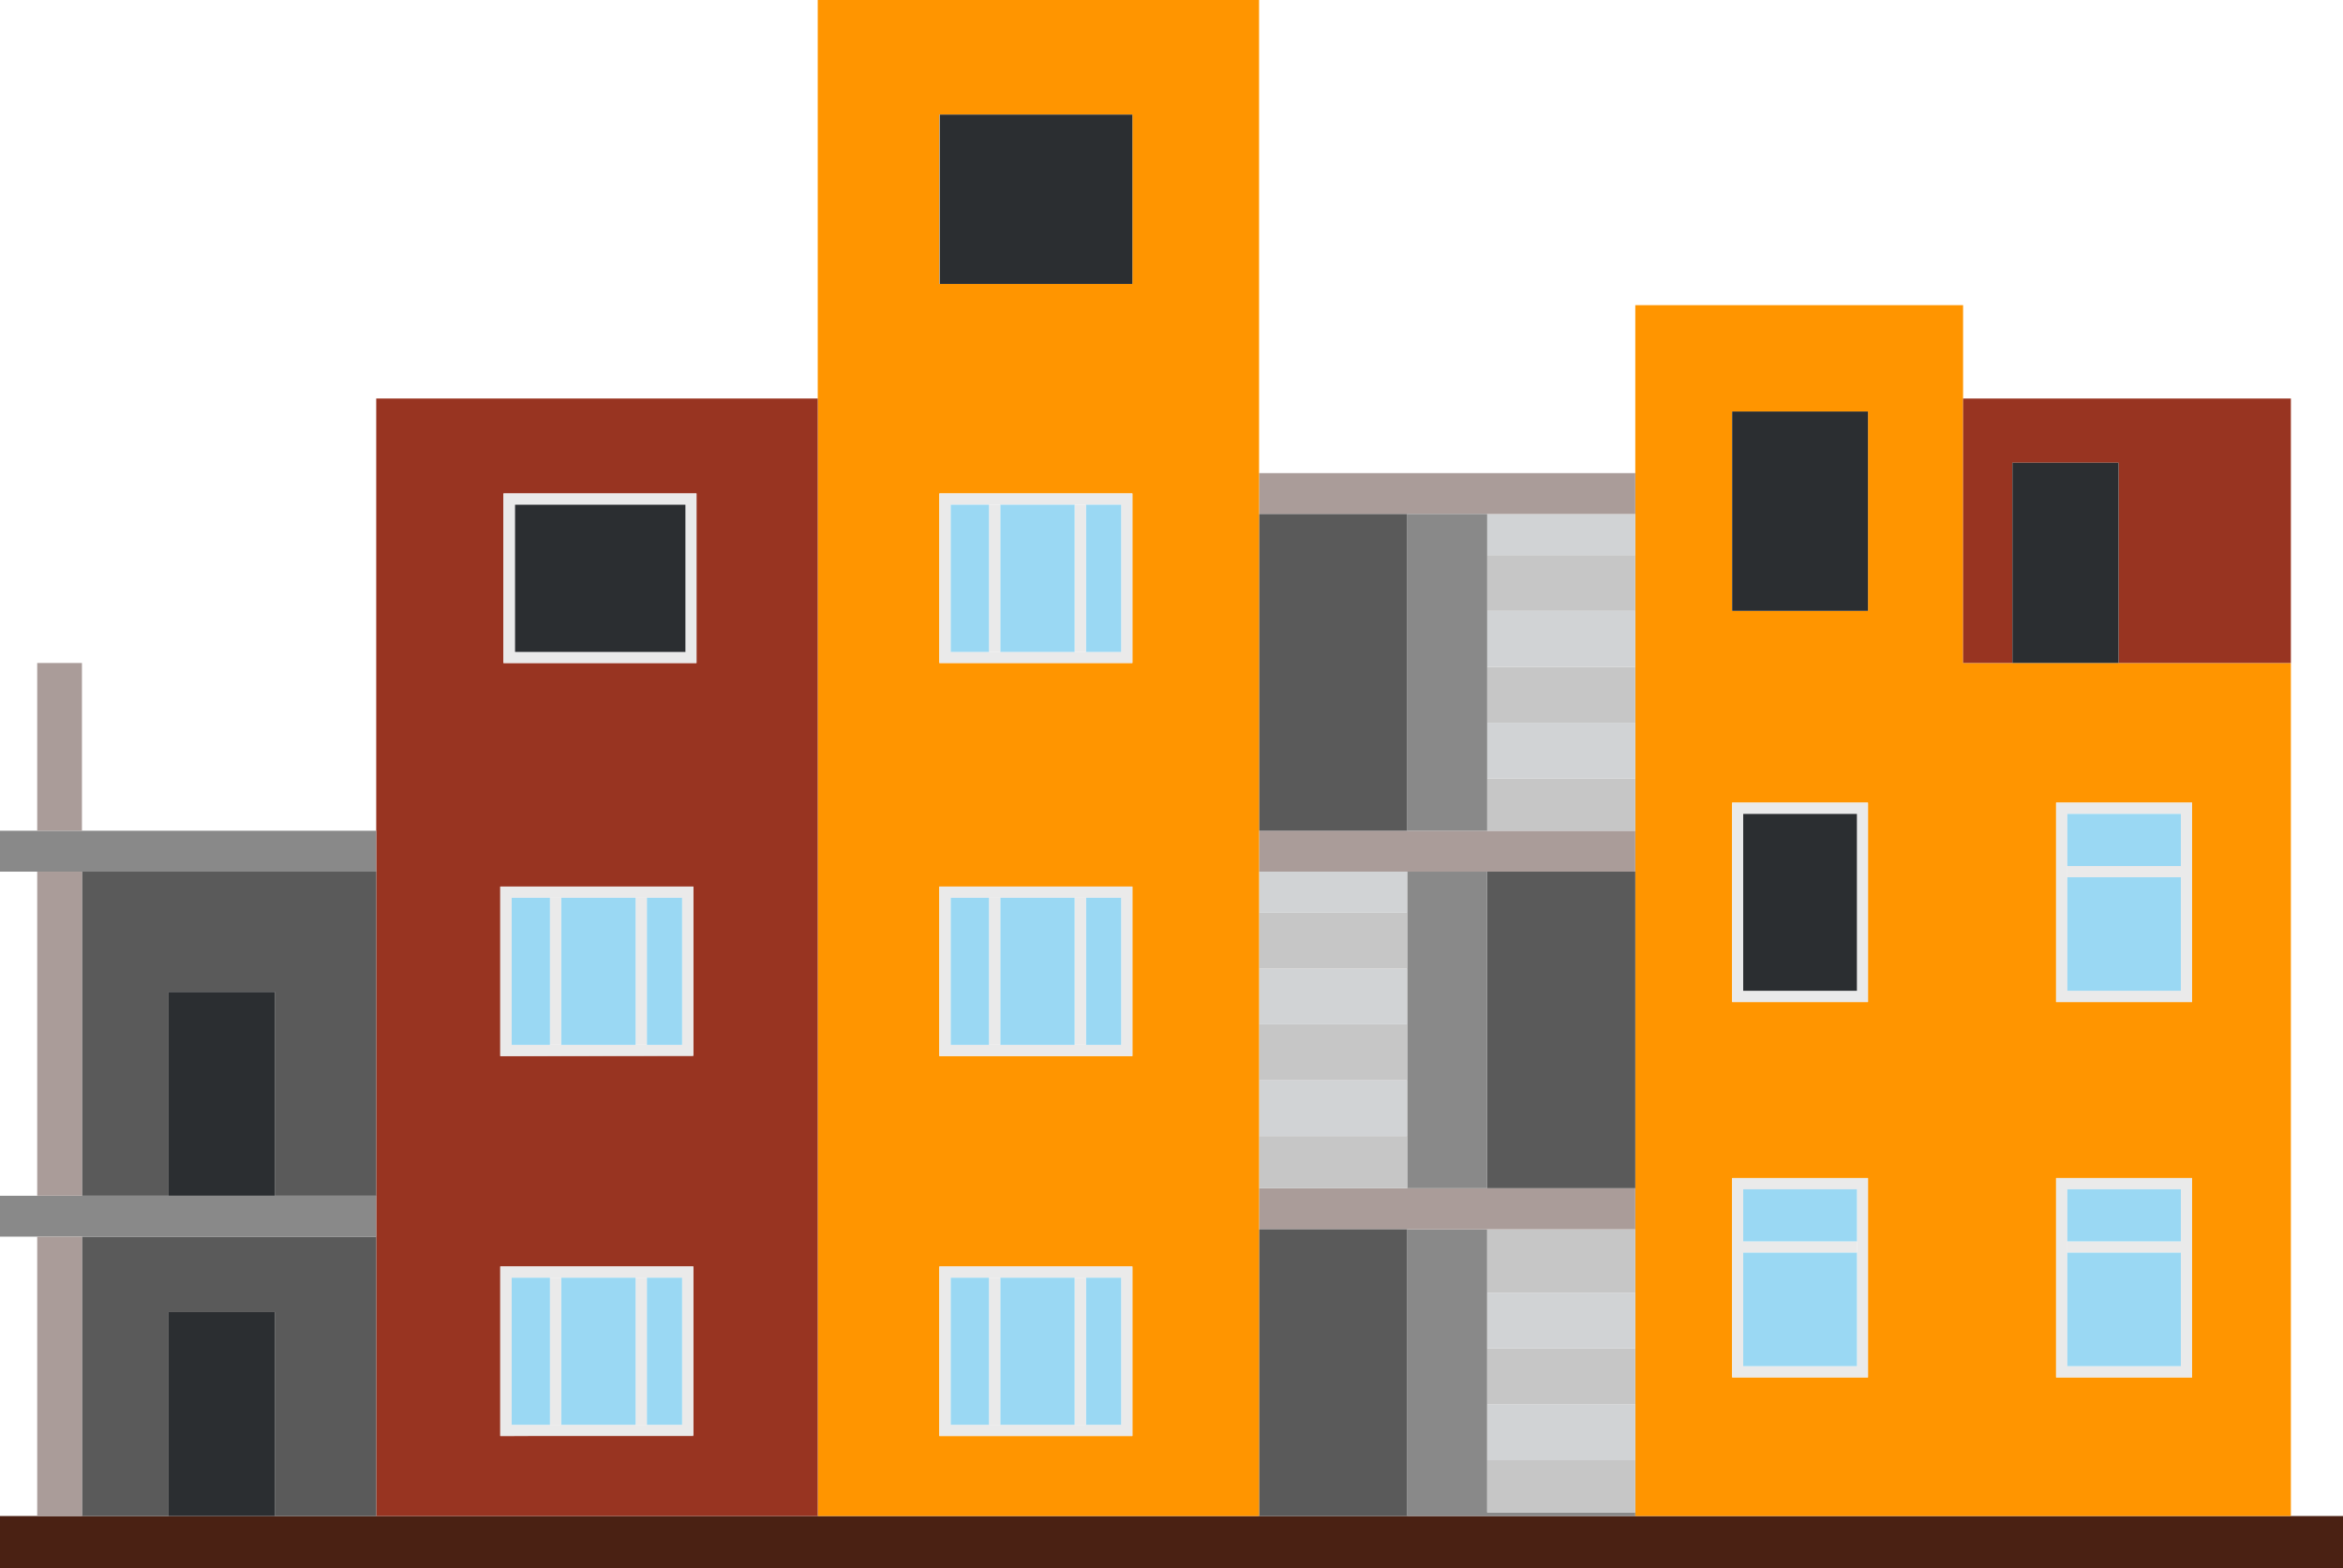
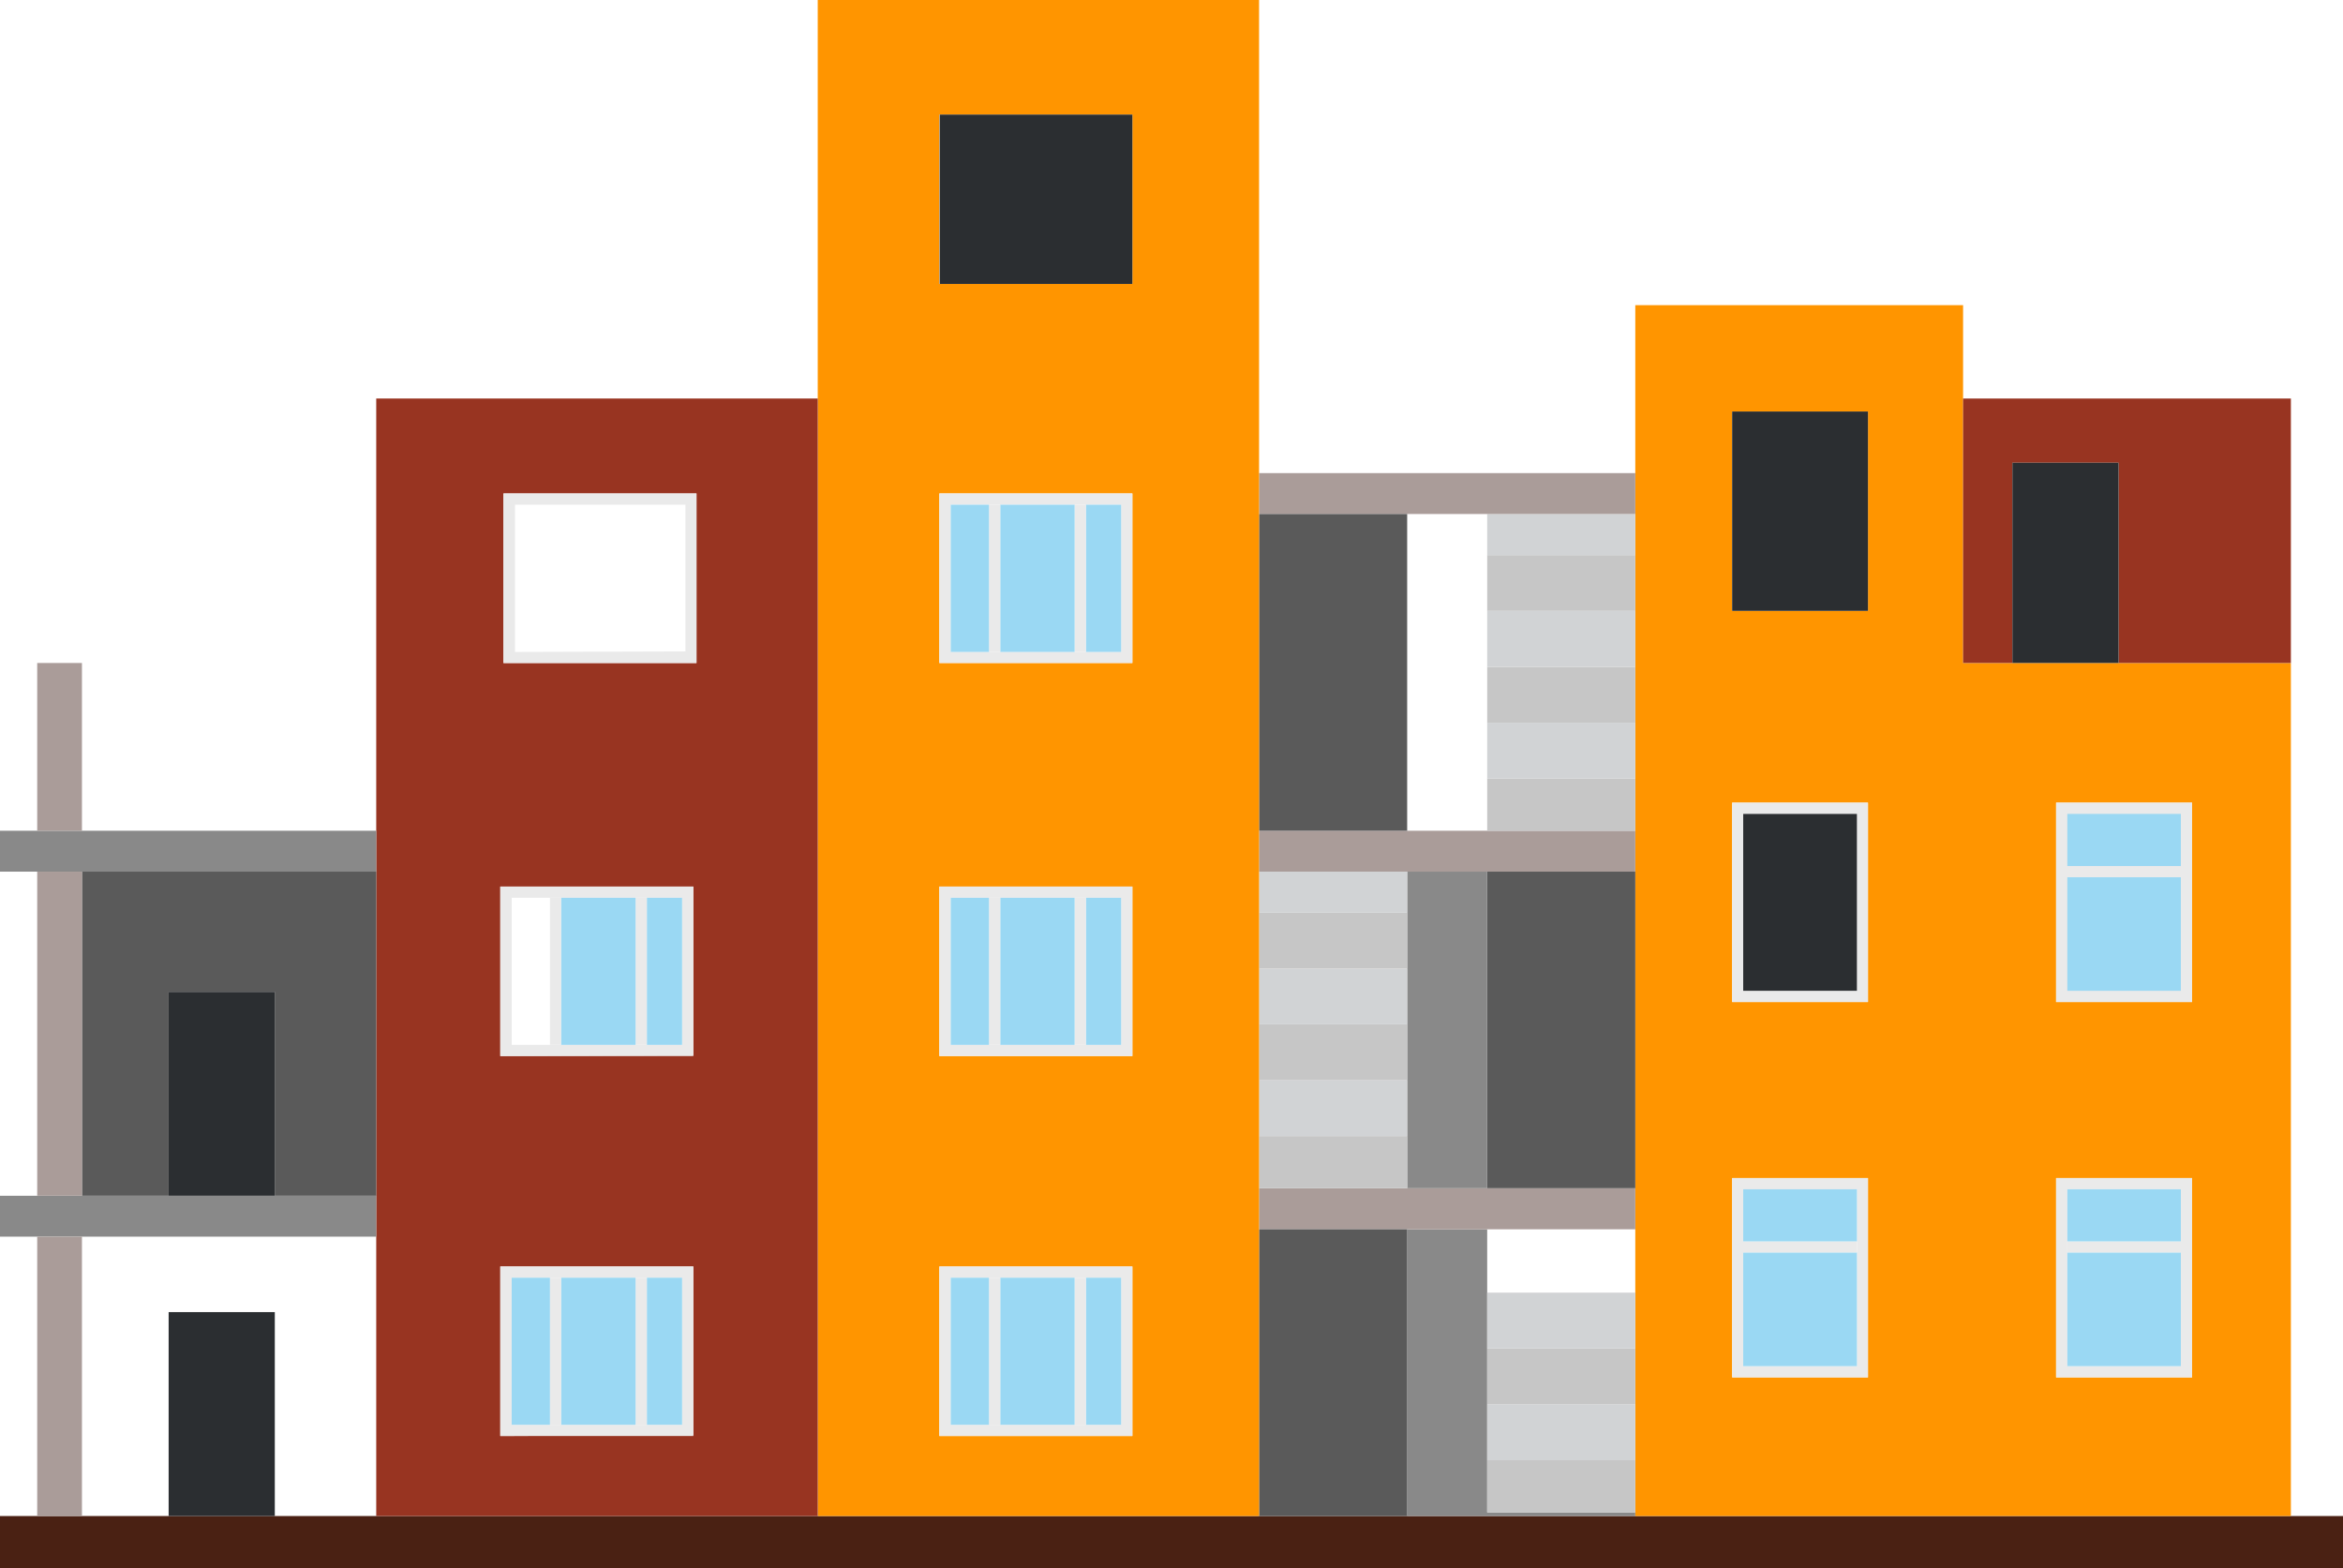
<svg xmlns="http://www.w3.org/2000/svg" viewBox="0 0 133.52 89.36">
  <defs>
    <style>.cls-1{fill:#4a2113;}.cls-2{fill:#ff9500;}.cls-3{fill:#983421;}.cls-4{fill:#eaeaea;}.cls-5{fill:#9ad8f3;}.cls-6{fill:#2b2e31;}.cls-7{fill:#898989;}.cls-8{fill:#c6c6c6;}.cls-9{fill:#d1d3d5;}.cls-10{fill:#aa9c99;}.cls-11{fill:#5a5a5a;}</style>
  </defs>
  <title>panel</title>
  <g id="Слой_2" data-name="Слой 2">
    <g id="Obj">
      <g id="_Группа_" data-name="&lt;Группа&gt;">
        <polygon class="cls-1" points="133.52 86.39 133.52 89.36 0 89.36 0 86.39 2.12 86.39 4.67 86.39 9.61 86.39 15.66 86.39 21.44 86.39 46.6 86.39 71.75 86.39 80.19 86.39 93.19 86.39 130.55 86.39 133.52 86.39" />
        <path class="cls-2" d="M114.68,37.78h15.87V86.39H93.19v-69h18.68V37.78Zm10.24,40.71V67.13h-7.75V78.49Zm0-21.39V45.74h-7.75V57.1ZM106.45,78.49V67.13H98.71V78.49Zm0-21.39V45.74H98.71V57.1Zm0-22.29V23.45H98.71V34.81Z" />
        <polygon class="cls-3" points="130.55 22.71 130.55 37.78 120.73 37.78 120.73 26.37 114.68 26.37 114.68 37.78 111.87 37.78 111.87 22.71 130.55 22.71" />
        <path class="cls-4" d="M124.92,67.13V78.49h-7.75V67.13Zm-.64,4.24v-3.6h-6.47V77.85h6.47Z" />
-         <path class="cls-4" d="M124.92,45.74V57.1h-7.75V45.74ZM124.28,50V46.38h-6.47V56.46h6.47Z" />
+         <path class="cls-4" d="M124.92,45.74V57.1h-7.75V45.74ZM124.28,50V46.38h-6.47h6.47Z" />
        <rect class="cls-5" x="117.81" y="71.37" width="6.47" height="6.48" />
        <rect class="cls-4" x="117.81" y="70.74" width="6.47" height="0.63" />
        <rect class="cls-5" x="117.81" y="67.77" width="6.47" height="2.97" />
        <rect class="cls-5" x="117.81" y="49.99" width="6.47" height="6.47" />
        <rect class="cls-4" x="117.81" y="49.35" width="6.47" height="0.64" />
        <rect class="cls-5" x="117.81" y="46.38" width="6.47" height="2.97" />
        <rect class="cls-6" x="114.68" y="26.37" width="6.05" height="11.41" />
        <path class="cls-4" d="M106.45,67.13V78.49H98.71V67.13Zm-.63,4.24v-3.6H99.34V77.85h6.48Z" />
        <path class="cls-4" d="M106.45,45.74V57.1H98.71V45.74Zm-.63,10.72V46.38H99.34V56.46Z" />
        <rect class="cls-6" x="98.71" y="23.45" width="7.74" height="11.36" />
        <rect class="cls-5" x="99.34" y="71.37" width="6.48" height="6.48" />
        <rect class="cls-4" x="99.34" y="70.74" width="6.48" height="0.63" />
        <rect class="cls-5" x="99.34" y="67.77" width="6.48" height="2.97" />
        <rect class="cls-6" x="99.34" y="46.38" width="6.48" height="10.08" />
        <polygon class="cls-7" points="93.19 86.18 93.19 86.39 80.19 86.39 80.19 70.05 84.75 70.05 84.75 73.66 84.75 76.84 84.75 80.02 84.75 83.21 84.75 86.18 93.19 86.18" />
        <rect class="cls-8" x="84.75" y="83.21" width="8.44" height="2.97" />
        <rect class="cls-9" x="84.75" y="80.02" width="8.44" height="3.19" />
        <rect class="cls-8" x="84.75" y="76.84" width="8.44" height="3.18" />
        <rect class="cls-9" x="84.75" y="73.66" width="8.44" height="3.18" />
-         <rect class="cls-8" x="84.75" y="70.05" width="8.44" height="3.61" />
        <polygon class="cls-10" points="93.19 67.71 93.19 70.05 84.75 70.05 80.19 70.05 71.75 70.05 71.75 67.71 80.19 67.71 84.75 67.71 93.19 67.71" />
        <rect class="cls-11" x="84.75" y="49.67" width="8.44" height="18.04" />
        <polygon class="cls-10" points="93.19 47.34 93.19 49.67 84.75 49.67 80.19 49.67 71.75 49.67 71.75 47.34 80.19 47.34 84.75 47.34 93.19 47.34" />
        <rect class="cls-8" x="84.75" y="44.36" width="8.44" height="2.98" />
        <rect class="cls-9" x="84.75" y="41.18" width="8.44" height="3.18" />
        <rect class="cls-8" x="84.75" y="38" width="8.44" height="3.18" />
        <rect class="cls-9" x="84.75" y="34.81" width="8.44" height="3.19" />
        <rect class="cls-8" x="84.75" y="31.63" width="8.44" height="3.18" />
        <rect class="cls-9" x="84.75" y="29.29" width="8.44" height="2.34" />
        <polygon class="cls-10" points="93.19 26.96 93.19 29.29 84.75 29.29 80.19 29.29 71.75 29.29 71.75 26.96 93.19 26.96" />
        <polygon class="cls-7" points="84.75 49.67 84.75 67.71 80.19 67.71 80.19 64.74 80.19 61.56 80.19 58.37 80.19 55.19 80.19 52.01 80.19 49.67 84.75 49.67" />
-         <polygon class="cls-7" points="84.75 44.36 84.75 47.34 80.19 47.34 80.19 29.29 84.75 29.29 84.75 31.63 84.75 34.81 84.75 38 84.75 41.18 84.75 44.36" />
        <rect class="cls-11" x="71.75" y="70.05" width="8.44" height="16.34" />
        <rect class="cls-8" x="71.75" y="64.74" width="8.44" height="2.97" />
        <rect class="cls-9" x="71.75" y="61.56" width="8.44" height="3.18" />
        <rect class="cls-8" x="71.75" y="58.37" width="8.44" height="3.19" />
        <rect class="cls-9" x="71.75" y="55.19" width="8.44" height="3.18" />
        <rect class="cls-8" x="71.75" y="52.01" width="8.44" height="3.18" />
        <rect class="cls-9" x="71.75" y="49.67" width="8.44" height="2.34" />
        <rect class="cls-11" x="71.75" y="29.29" width="8.44" height="18.05" />
        <path class="cls-2" d="M71.75,70V86.39H46.6V0H71.75V70ZM64.53,81.83V72.17h-11v9.66Zm0-21.65V50.52h-11v9.66Zm0-22.4V28.12h-11v9.66Zm0-21.6V6.53h-11v9.65Z" />
        <path class="cls-4" d="M64.53,72.17v9.66h-11V72.17Zm-.64,9V72.81H54.18v8.38h9.71Z" />
        <path class="cls-4" d="M64.53,50.52v9.66h-11V50.52Zm-.64,9V51.16H54.18v8.38h9.71Z" />
        <path class="cls-4" d="M64.53,28.12v9.66h-11V28.12Zm-.64,9V28.76H54.18v8.39h9.71Z" />
        <rect class="cls-6" x="53.55" y="6.53" width="10.98" height="9.65" />
        <rect class="cls-5" x="61.88" y="72.81" width="2.01" height="8.38" />
        <rect class="cls-5" x="61.88" y="51.16" width="2.01" height="8.38" />
        <rect class="cls-5" x="61.88" y="28.76" width="2.01" height="8.39" />
        <rect class="cls-4" x="61.24" y="72.81" width="0.64" height="8.38" />
        <rect class="cls-4" x="61.24" y="51.16" width="0.64" height="8.38" />
        <rect class="cls-4" x="61.24" y="28.76" width="0.64" height="8.39" />
        <rect class="cls-5" x="57" y="72.81" width="4.24" height="8.38" />
        <rect class="cls-5" x="57" y="51.16" width="4.24" height="8.38" />
        <rect class="cls-5" x="57" y="28.76" width="4.24" height="8.39" />
        <rect class="cls-4" x="56.36" y="72.81" width="0.64" height="8.38" />
        <rect class="cls-4" x="56.36" y="51.16" width="0.64" height="8.38" />
        <rect class="cls-4" x="56.36" y="28.76" width="0.64" height="8.39" />
        <rect class="cls-5" x="54.18" y="72.81" width="2.18" height="8.38" />
        <rect class="cls-5" x="54.18" y="51.16" width="2.18" height="8.38" />
        <rect class="cls-5" x="54.18" y="28.76" width="2.18" height="8.39" />
        <path class="cls-3" d="M46.6,22.71V86.39H21.44V22.71ZM39.69,37.78V28.12h-11v9.66Zm-.18,44V72.17h-11v9.66Zm0-21.65V50.52h-11v9.66Z" />
        <path class="cls-4" d="M39.69,28.12v9.66h-11V28.12Zm-.63,9V28.76H29.35v8.39Z" />
        <path class="cls-4" d="M39.51,72.17v9.66h-11V72.17Zm-.64,9V72.81H29.16v8.38h9.71Z" />
        <path class="cls-4" d="M39.51,50.52v9.66h-11V50.52Zm-.64,9V51.16H29.16v8.38h9.71Z" />
-         <rect class="cls-6" x="29.35" y="28.76" width="9.71" height="8.39" />
        <rect class="cls-5" x="36.86" y="72.81" width="2.01" height="8.38" />
        <rect class="cls-5" x="36.86" y="51.16" width="2.01" height="8.38" />
        <rect class="cls-4" x="36.22" y="72.81" width="0.64" height="8.38" />
        <rect class="cls-4" x="36.22" y="51.16" width="0.64" height="8.38" />
        <rect class="cls-5" x="31.97" y="72.81" width="4.25" height="8.38" />
        <rect class="cls-5" x="31.97" y="51.16" width="4.25" height="8.38" />
        <rect class="cls-4" x="31.34" y="72.81" width="0.63" height="8.38" />
        <rect class="cls-4" x="31.34" y="51.16" width="0.63" height="8.38" />
        <rect class="cls-5" x="29.16" y="72.81" width="2.18" height="8.38" />
-         <rect class="cls-5" x="29.16" y="51.16" width="2.18" height="8.38" />
-         <polygon class="cls-11" points="21.44 70.47 21.44 86.39 15.66 86.39 15.66 74.77 9.61 74.77 9.61 86.39 4.67 86.39 4.67 70.47 21.44 70.47" />
        <polygon class="cls-7" points="21.44 68.14 21.44 70.47 4.67 70.47 2.12 70.47 0 70.47 0 68.14 2.12 68.14 4.67 68.14 9.61 68.14 15.66 68.14 21.44 68.14" />
        <polygon class="cls-11" points="21.44 49.67 21.44 68.14 15.66 68.14 15.66 56.52 9.61 56.52 9.61 68.14 4.67 68.14 4.67 49.67 21.44 49.67" />
        <polygon class="cls-7" points="21.44 47.34 21.44 49.67 4.67 49.67 2.12 49.67 0 49.67 0 47.34 2.12 47.34 4.67 47.34 21.44 47.34" />
        <rect class="cls-6" x="9.61" y="74.77" width="6.05" height="11.62" />
        <rect class="cls-6" x="9.61" y="56.52" width="6.05" height="11.62" />
        <rect class="cls-10" x="2.12" y="70.47" width="2.55" height="15.92" />
        <rect class="cls-10" x="2.12" y="49.67" width="2.55" height="18.47" />
        <rect class="cls-10" x="2.12" y="37.78" width="2.55" height="9.56" />
      </g>
    </g>
  </g>
</svg>